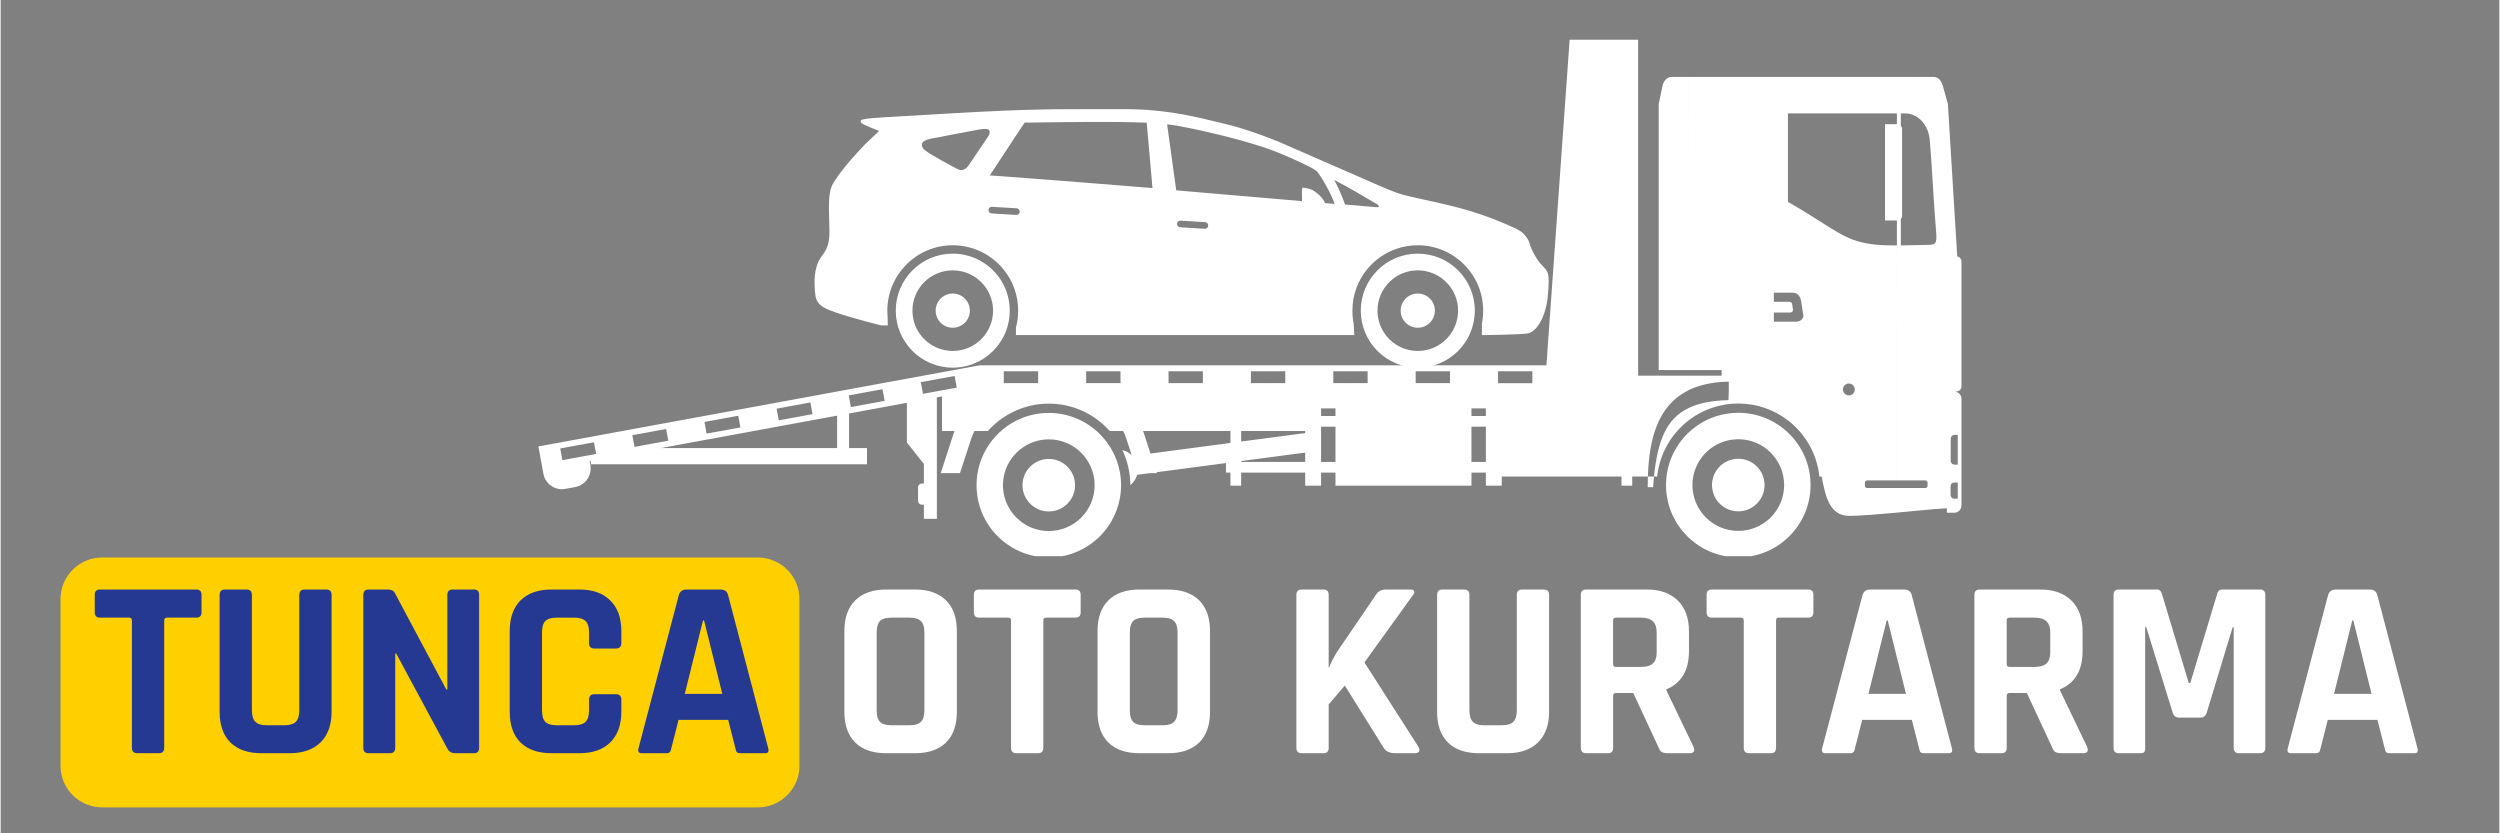
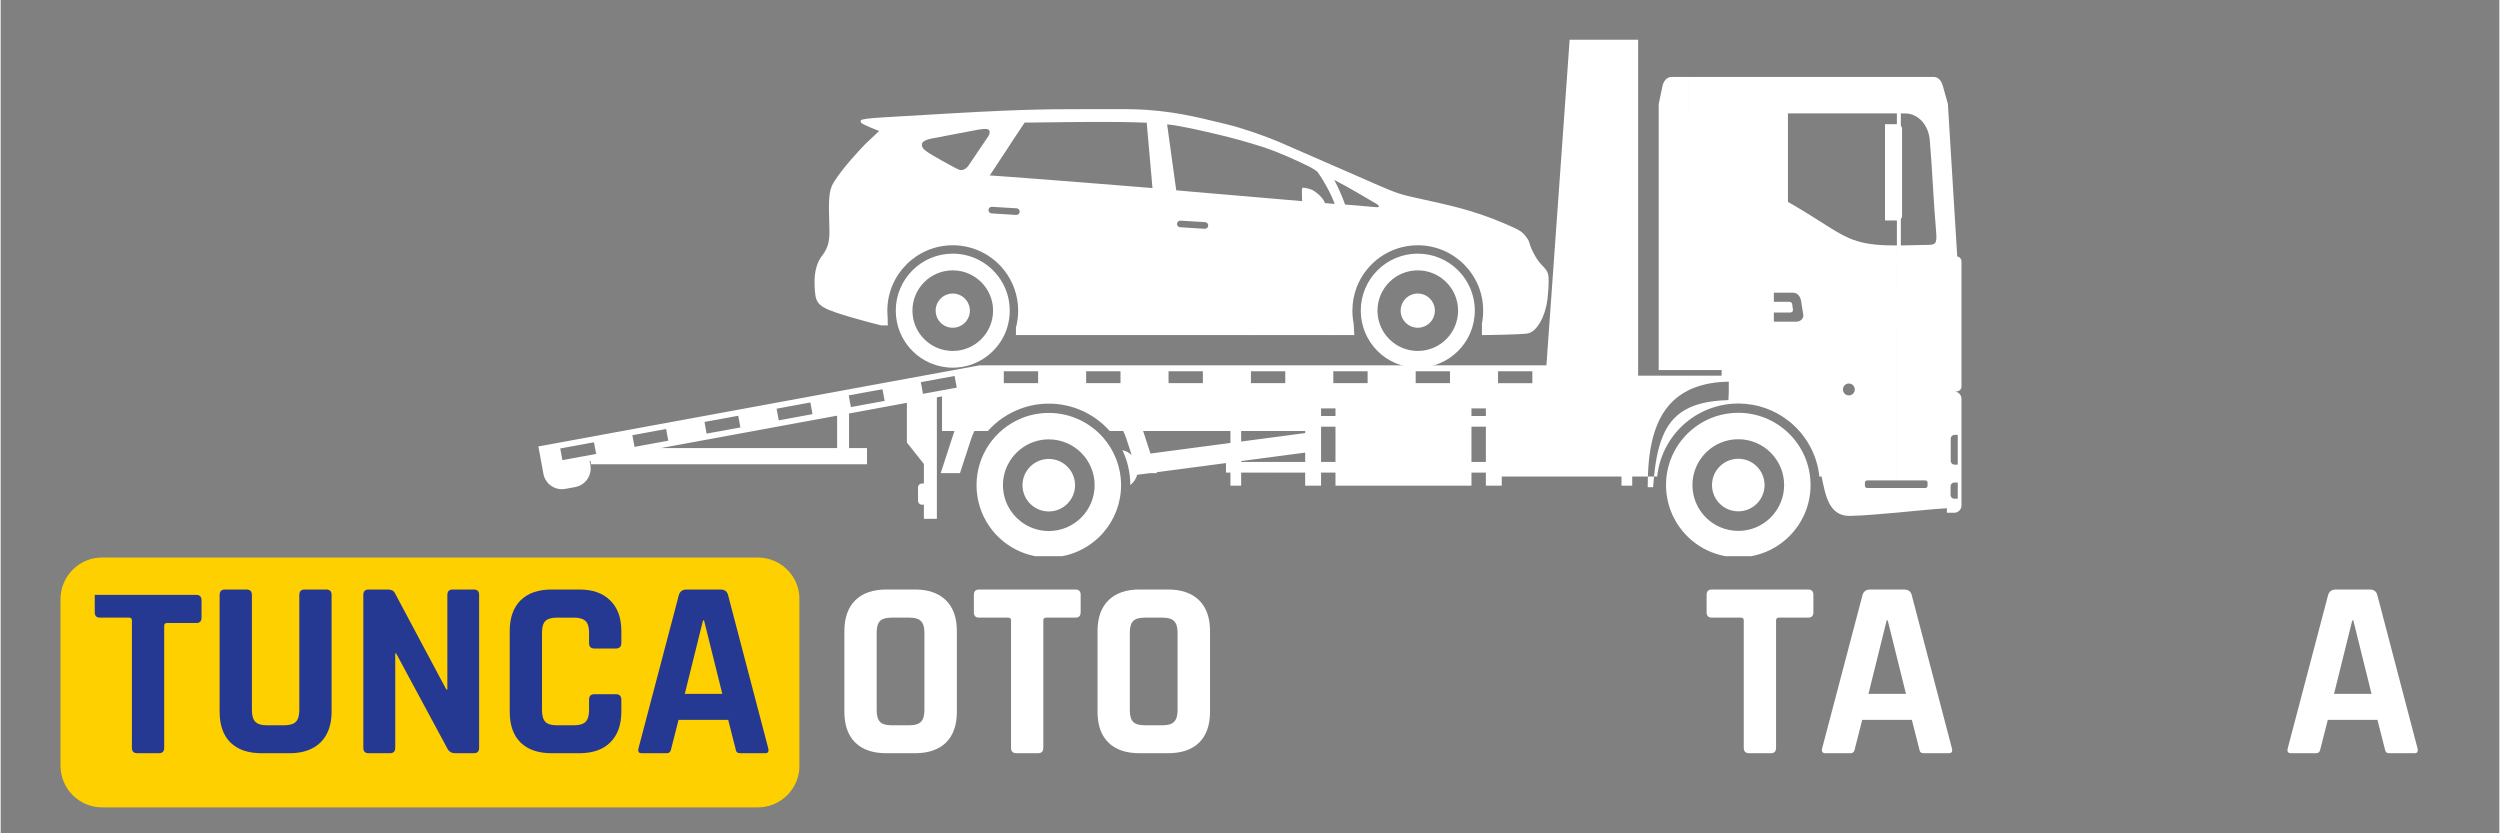
<svg xmlns="http://www.w3.org/2000/svg" width="300" zoomAndPan="magnify" viewBox="0 0 224.88 75" height="100" version="1.0">
  <rect x="0" y="0" width="224.88" height="75" fill="#808080" stroke="none" />
  <defs>
    <g />
    <clipPath id="72339f2617">
      <path d="M5.387 50.176H71.973V72.664H5.387zm0 0" clip-rule="nonzero" />
    </clipPath>
    <clipPath id="d9ca2bc5fe">
      <path d="M9.133 50.176H68.141c2.07.0 3.75 1.676 3.75 3.746V68.914c0 2.07-1.68 3.75-3.75 3.75H9.133c-2.07.0-3.746-1.68-3.746-3.75V53.922c0-2.07 1.676-3.746 3.746-3.746zm0 0" clip-rule="nonzero" />
    </clipPath>
    <clipPath id="7b64c8863d">
      <path d="M48.395 3.578H176.473V50.055H48.395zm0 0" clip-rule="nonzero" />
    </clipPath>
  </defs>
  <g clip-path="url(#72339f2617)">
    <g clip-path="url(#d9ca2bc5fe)">
      <path fill="#ffd000" d="M5.387 50.176H71.883V72.664H5.387zm0 0" fill-opacity="1" fill-rule="nonzero" />
    </g>
  </g>
  <g clip-path="url(#7b64c8863d)">
    <path fill="#fff" d="M51.977 39.523l-3.582.656L48.777 42.258 48.781 42.281 48.848 42.648C49.016 43.559 49.898 44.168 50.809 44L51.723 43.832C51.809 43.816 51.895 43.793 51.977 43.762V41.152L50.555 41.414C50.492 41.062 50.426 40.711 50.363 40.363l1.613-.297zm6.492-1.195-6.492 1.195V40.066L53.398 39.805C53.465 40.156 53.527 40.504 53.594 40.855l-1.617.297v2.609C52.742 43.492 53.223 42.695 53.074 41.871L53.004 41.504 53.105 41.488V41.781H58.469V39.957L57.047 40.219C56.98 39.867 56.918 39.52 56.852 39.168l1.617-.297zm0 3.453h1.277V40.328H59.41L59.746 40.266V39.723l-1.277.234zm1.277-3.688-1.277.234V38.871l1.277-.234zm0 3.688h5.215V40.328H59.746zm5.215-4.645L59.746 38.094V38.637L59.891 38.609C59.957 38.961 60.02 39.312 60.086 39.66L59.746 39.723V40.266L64.961 39.309V38.766L63.535 39.023C63.473 38.676 63.406 38.324 63.344 37.973L64.961 37.68zm0 4.645h6.488V40.328H64.961zm6.488-5.84-6.488 1.195V37.68L66.383 37.418C66.445 37.766 66.512 38.117 66.574 38.469l-1.613.297V39.309l6.488-1.195V37.57L70.027 37.832C69.965 37.48 69.898 37.133 69.836 36.781l1.613-.297zm6.492-1.195-6.492 1.195V36.484L72.875 36.223C72.938 36.574 73 36.922 73.066 37.273L71.449 37.57V38.113l3.832-.703v2.918H71.449V41.781h6.492V40.328H76.352V37.215L77.941 36.922V36.375L76.52 36.637C76.453 36.289 76.391 35.938 76.324 35.586L77.941 35.289zm0 7.035V40.328H77.969V41.781zm6.492-8.227-6.492 1.191V35.289L79.363 35.031C79.43 35.379 79.492 35.73 79.559 36.082L77.941 36.375v.547L81.559 36.254v3.574l1.531 1.93v1.758H82.906c-.191.0-.344.156-.344.344v1.215C82.562 45.266 82.715 45.422 82.906 45.422H83.09v1.27h1.168V35.758L84.434 35.727V35.184L83.008 35.445C82.945 35.094 82.883 34.742 82.816 34.395l1.617-.297zm7.395 4.109v2.727C90.84 41.145 90.207 42.332 90.207 43.668c0 1.336.633 2.523 1.621 3.277v2.727c-2.352-.98-4-3.301-4-6.004.0-2.707 1.648-5.023 4-6.004zm0-4.785H88.086V32.883L84.434 33.555V34.098L85.855 33.836C85.918 34.188 85.984 34.535 86.047 34.887l-1.613.297V35.727L84.723 35.672v3.117h1.117l-1.238 3.793h1.734l1.004-3.07C87.418 39.27 87.52 39.027 87.637 38.789h1.211C89.648 37.891 90.672 37.188 91.828 36.77V34.484H90.281V33.414h1.547zm2.504 14.914v2.379c-.887.0-1.734-.18-2.504-.5V46.945C92.523 47.477 93.391 47.793 94.332 47.793zm0-6.488V46.031c-1.309.0-2.367-1.059-2.367-2.363.0-1.305 1.059-2.363 2.367-2.363zm0-4.141v2.379C93.391 39.543 92.523 39.859 91.828 40.391V37.664c.77-.324 1.617-.5 2.504-.5zm0-4.285H91.828V33.414h1.543v1.07H91.828v2.285C92.609 36.484 93.453 36.328 94.332 36.328zm0 13.152c1.305.0 2.363-1.059 2.363-2.363.0-1.305-1.059-2.363-2.363-2.363zm4.91-6.629v8.531c-1.195 1.371-2.953 2.238-4.91 2.238V47.793c2.277.0 4.125-1.848 4.125-4.125.0-2.277-1.848-4.125-4.125-4.125V37.164c1.957.0 3.715.867 4.91 2.238zm0-6.523H94.332v3.449c1.887.0 3.609.715 4.91 1.887V34.484H97.695c0-.359.0-.715.0-1.07h1.547zm0 15.055v-8.531c.992 1.145 1.594 2.633 1.594 4.266.0 1.633-.602 3.121-1.594 4.266zm7.41-15.055H99.242V33.414h1.543c0 .355.0.711.0 1.07H99.242v3.73C99.441 38.398 99.633 38.59 99.812 38.789h1.215C101.145 39.027 101.242 39.27 101.32 39.512L101.793 40.957C101.562 40.738 101.273 40.582 100.957 40.512 101.41 41.465 101.668 42.531 101.668 43.656 101.965 43.422 102.184 43.098 102.289 42.73L103.434 42.582h.625L104.035 42.5l2.617-.344V40.398L103.484 40.82 102.82 38.789h3.832V34.484h-1.543c0-.359.0-.715.0-1.07h1.543zm7.414.0h-7.414V33.414h1.547c0 .355.0.711.0 1.07h-1.547v4.305h4.027v1.078l-4.027.531V42.156L110.277 41.676v.859H110.68v1.176H111.645V42.535h2.422V41.574h-2.422v-.078L114.066 41.176V39.418L111.645 39.738V38.789h2.422V34.484h-1.543c0-.359.0-.715.0-1.07h1.543zm5.418.0h-5.418V33.414h1.547c0 .355.0.711.0 1.07h-1.547v4.305h3.34v.188L114.066 39.418v1.758L117.406 40.734V41.574h-3.34V42.535h3.34v1.176h1.43V42.535H119.484V41.574H118.836V38.398H119.484V37.438H118.836V36.758H119.484zm1.996.0h-1.996v3.879H120.133V37.438H119.484V38.398H120.133v3.176H119.484V42.535H120.133v1.176h1.348V34.484H119.938c0-.359.0-.715.0-1.07h1.543zm7.414.0h-7.414V33.414h1.547c0 .355.0.711.0 1.07h-1.547v9.227h7.414V34.484h-1.543c0-.359.0-.715.0-1.07h1.543zm4.125.0h-4.125V33.414H130.438c0 .355.0.711.0 1.07h-1.543v9.227h3.477V42.535H133.02V41.574H132.371V38.398H133.02V37.438H132.371V36.758H133.02zm3.289.0h-3.289v3.879H133.668V37.438H133.02V38.398H133.668v3.176H133.02V42.535H133.668v1.176h1.43V42.891h1.211v-8.406h-1.547V33.414h1.547zm15.574 6.082c-1.23 1.184-2 2.852-2 4.695s.77 3.508 2 4.691zm0-5.148v1.32c-2.715 1.352-3.52 4.305-3.633 7.758C148.238 43.203 148.234 43.523 148.234 43.848h.484C148.742 43.516 148.77 43.195 148.801 42.891c.32-3.242 1.121-5.195 3.082-6.152v1.121c-1.535 1.195-2.582 2.988-2.797 5.031h-2.246V43.711H145.875V42.891h-9.566v-8.406h1.543V33.414h-1.543V32.879h2.809l2.09-29.301h6.164V33.812zm0-26.891h-1.484C149.938 6.922 149.652 7.312 149.559 7.766L149.223 9.367v23.938h2.66zm2.895 35C154.312 42.355 154.02 42.969 154.02 43.656 154.02 44.34 154.312 44.957 154.777 45.391zm0-4.57v2.504c-1.477.629-2.516 2.094-2.516 3.801s1.039 3.172 2.516 3.797v2.504c-1.105-.281-2.098-.844-2.895-1.609V38.961C152.68 38.195 153.672 37.633 154.777 37.352zM151.883 37.859C152.723 37.207 153.707 36.734 154.777 36.496V36.047C153.605 36.133 152.656 36.359 151.883 36.738zm2.895-4.047h-2.895v1.32C152.676 34.738 153.629 34.48 154.777 34.383zm0-26.891h-2.895V33.305h2.895zm1.609 40.859v2.379C155.832 50.16 155.293 50.09 154.777 49.957V47.453C155.273 47.664 155.816 47.781 156.387 47.781zm0-6.492v4.73C155.766 46.02 155.199 45.781 154.777 45.391v-3.469C155.199 41.531 155.766 41.289 156.387 41.289zm0-4.137V39.531C155.816 39.531 155.273 39.645 154.777 39.855V37.352C155.293 37.223 155.832 37.152 156.387 37.152zm0-30.23h-1.609V33.305h.109V33.812h-.109V34.383C155.02 34.363 155.273 34.352 155.531 34.348 155.543 35.348 155.5 36.008 155.496 36.008 155.246 36.016 155.008 36.027 154.777 36.047V36.496C155.297 36.379 155.832 36.316 156.387 36.316zm0 39.098c1.305.0 2.363-1.059 2.363-2.363.0-1.309-1.059-2.367-2.363-2.367zm4.527-7.031v9.336c-1.172 1.137-2.766 1.836-4.527 1.836V47.781c2.277.0 4.125-1.848 4.125-4.125s-1.848-4.125-4.125-4.125V37.152c1.762.0 3.355.699 4.527 1.836zm0-32.066h-4.527V36.316c1.707.0 3.281.586 4.527 1.566V28.949h-1.328V28.129h1.328V27.164h-1.328V26.34h1.328V18.203L160.855 18.168V10.207H160.914zm0 21.207V27.164H161C161.133 27.164 161.223 27.273 161.242 27.406L161.309 27.887C161.328 28.02 161.199 28.129 161.066 28.129zm0 20.195V38.988c1.219 1.18 1.977 2.836 1.977 4.668S162.133 47.141 160.914 48.324zm0-10.441c1.523 1.191 2.559 2.977 2.77 5.008h.203C164.219 44.547 164.539 46.398 166.336 46.43V35.586C166.043 35.586 165.805 35.344 165.805 35.051S166.043 34.516 166.336 34.516V21.422c-1.371-.598-2.645-1.629-5.422-3.219v8.137H161.301c.402.0.672.336.734.734l.203 1.266C162.289 28.672 161.961 28.949 161.625 28.949H160.914zm5.422-30.961h-5.422v3.285h5.422zm4.266 4.258V19.844h-1.012V11.18zm-4.266 35.25c.031.0.059.0.09.0C167.559 46.41 169.074 46.281 170.602 46.141v-2.219h-2.621C167.871 43.922 167.781 43.828 167.781 43.719V43.438C167.781 43.328 167.871 43.238 167.98 43.238h2.621V22.09C170.328 22.09 170.051 22.086 169.77 22.078c-1.527-.047-2.504-.25-3.434-.656v13.094C166.633 34.516 166.871 34.758 166.871 35.051S166.633 35.586 166.336 35.586zm4.266-39.508h-4.266v3.285h4.266zm0 39.219C171.281 46.078 171.965 46.012 172.617 45.949V43.922h-2.016zm2.016-39.219h-2.016v3.285H170.66v.973H170.602V19.844H170.66v2.246H170.602V43.238h2.016V22.055C172.031 22.07 171.516 22.082 171.016 22.09V19.711C171.082 19.637 171.125 19.539 171.125 19.43V11.594C171.125 11.488 171.082 11.391 171.016 11.316V10.207H171.379c.469.0.891.156 1.238.422zM175.25 9.367H175.254L174.805 7.766c-.125-.449-.379-.844-.844-.844h-1.344v3.707c.562.434.93 1.152 1 1.957C173.855 15.34 173.949 18.098 174.191 20.855 174.281 21.902 174.156 22.031 173.48 22.039 173.172 22.043 172.887 22.051 172.617 22.055V43.238H173.223C173.332 43.238 173.422 43.328 173.422 43.438v.281c0 .109-.09.203-.199.203H172.617v2.027C173.562 45.859 174.445 45.781 175.16 45.742v.406H175.82V44.883C175.641 44.883 175.492 44.734 175.492 44.555V43.758C175.492 43.578 175.641 43.43 175.82 43.43V41.816C175.645 41.809 175.504 41.66 175.504 41.48v-2C175.504 39.301 175.645 39.152 175.82 39.141V35.238H175.816 175.82V18.684zM175.82 46.148C176.18 46.145 176.473 45.852 176.473 45.488v-9.594c0-.359-.293-.656-.652-.656V18.684L176.09 23.078C176.305 23.113 176.473 23.301 176.473 23.527V34.785C176.473 35.059 176.273 35.199 176.031 35.238H175.82v3.902H176.137v2.68H175.844L175.82 41.816v1.613H176.137v1.453H175.82v1.266" fill-opacity="1" fill-rule="evenodd" />
  </g>
  <path fill="#fff" d="M85.688 26.418v3.078c-.852.0-1.539-.688-1.539-1.539.0-.848.688-1.539 1.539-1.539zm0-3.59v1.504c-2.004.0-3.629 1.625-3.629 3.625.0 2.004 1.625 3.629 3.629 3.629v1.504c-2.832.0-5.129-2.297-5.129-5.133.0-2.832 2.297-5.129 5.129-5.129zm0-12.633C83.895 10.297 82.109 10.406 80.355 10.508 80.336 10.512 80.305 10.512 80.27 10.516 79.711 10.547 77.578 10.645 77.438 10.816 77.383 10.883 77.355 10.977 77.488 11.082 77.73 11.277 79.059 11.785 79.062 11.789c-.004.0-1.164 1.09-1.25 1.18C77.453 13.34 75.797 15.074 74.969 16.418 74.484 17.203 74.516 18.172 74.582 20.477 74.609 21.453 74.586 22.188 73.91 23.039c-.375.473-.719 1.328-.656 2.672C73.32 27.055 73.336 27.5 75.109 28.105 76.879 28.711 79.258 29.285 79.258 29.285H79.719L79.84 29.297C79.832 29.035 79.828 28.781 79.828 28.535 79.812 28.344 79.801 28.152 79.801 27.957c0-3.25 2.637-5.883 5.887-5.883V14.992C85.074 14.664 84.207 14.176 83.863 13.969 83.262 13.602 82.867 13.363 82.91 12.984 82.953 12.57 83.828 12.461 84.176 12.395L85.688 12.105zm0 19.301c.852.0 1.539-.688 1.539-1.539.0-.848-.688-1.539-1.539-1.539zm4.621-3.77v4.465C89.477 31.906 87.719 33.09 85.688 33.09V31.586c2.004.0 3.629-1.625 3.629-3.629.0-2-1.625-3.625-3.629-3.625V22.828c2.031.0 3.789 1.184 4.621 2.898zm0-15.766C88.773 10.027 87.227 10.105 85.688 10.195v1.91l1.977-.375C87.984 11.668 88.828 11.492 88.961 11.715 89.059 11.875 89.02 12.066 88.844 12.332 88.637 12.641 87.172 14.801 87.172 14.801S86.773 15.531 86.156 15.234C86.039 15.176 85.875 15.09 85.688 14.992v7.082c1.875.0 3.543.875 4.621 2.238V19.277L89.184 19.207C89.02 19.199 88.891 19.055 88.902 18.891 88.914 18.727 89.055 18.602 89.219 18.613L90.309 18.68V15.879C90 15.855 89.734 15.84 89.52 15.824 89.445 15.82 89.082 15.793 89.02 15.789c.438-.652.863-1.305 1.289-1.953zm0 20.23V25.727C90.633 26.402 90.816 27.156 90.816 27.957S90.633 29.516 90.309 30.191zM91.375 30.156h15.902V20.523L106.152 20.453C105.988 20.445 105.859 20.301 105.871 20.137 105.879 19.973 106.023 19.848 106.188 19.859L107.277 19.926V17.258L105.801 17.129 104.98 11.191c.719.078 1.492.223 2.297.395V10.469C106.086 10.219 104.789 10.008 103.152 9.887 102.945 9.871 102.695 9.855 102.41 9.848 101.68 9.824 101.219 9.82 100.484 9.82 99.156 9.812 97.613 9.828 96.207 9.828 94.285 9.824 92.305 9.879 90.309 9.961v3.875C90.918 12.902 91.527 11.969 92.16 11.031 92.16 11.031 92.68 11.031 92.914 11.027c3.344-.031 6.945-.121 10.23.016L103.664 16.926S93.996 16.141 90.309 15.879v2.801L91.434 18.746C91.598 18.758 91.723 18.898 91.711 19.062 91.703 19.227 91.559 19.352 91.395 19.344L90.309 19.277V24.312c.793 1 1.266 2.27 1.266 3.645C91.574 28.484 91.504 28.996 91.375 29.484zm21.145-18.328C111.797 11.582 111 11.34 110.254 11.164 109.25 10.93 108.305 10.684 107.277 10.469v1.117C107.672 11.672 108.074 11.762 108.484 11.855 109.848 12.16 111.25 12.516 112.52 12.895zM107.277 30.156h5.242V17.707L107.277 17.258v2.668L108.402 19.992C108.566 20.004 108.691 20.145 108.68 20.309 108.672 20.473 108.527 20.602 108.363 20.59L107.277 20.523zm12.762-15.207v1.254L120.02 16.191 120.039 16.23v2.066c-.375-1.012-1.035-2.145-1.488-2.781C118.438 15.352 117.93 15.07 117.754 14.984c-1.176-.574-2.625-1.238-3.988-1.699C113.371 13.152 112.953 13.023 112.52 12.895V11.828C113.898 12.289 115.012 12.754 115.012 12.754s2.703 1.18 5.027 2.195zM112.52 30.156h7.52V18.352L119.184 18.277C119.059 17.816 118.344 17.223 118 17.078 117.707 16.953 117.418 16.918 117.23 16.883 117.23 16.883 117.109 16.871 117.109 17.129L117.125 18.102 112.52 17.707zm9.512-14.34v1.484C121.332 16.898 120.629 16.504 120.039 16.203V14.949zM120.039 30.156h1.789L121.809 29.855C121.793 29.613 121.781 29.375 121.773 29.145 121.695 28.762 121.656 28.363 121.656 27.957c0-.73.133-1.43.375-2.074V18.492C121.672 18.461 121.32 18.434 121 18.41 120.684 17.531 120.316 16.742 120.039 16.23v2.066L120.059 18.352H120.039zm7.5-3.738C126.691 26.418 126 27.109 126 27.957 126 28.809 126.691 29.496 127.539 29.496zm0-3.59v1.504c-2.004.0-3.625 1.625-3.625 3.625.0 2.004 1.621 3.629 3.625 3.629v1.504c-2.832.0-5.129-2.297-5.129-5.133.0-2.832 2.297-5.129 5.129-5.129zm-5.508 3.055C122.871 23.656 125.02 22.074 127.539 22.074V17.84C127.234 17.773 126.922 17.699 126.594 17.625 125.559 17.383 124.504 16.902 122.867 16.184L122.031 15.816v1.484C122.676 17.672 123.32 18.047 123.863 18.371 123.965 18.43 124.027 18.5 124.039 18.555 124.059 18.625 123.945 18.66 123.801 18.645 123.281 18.598 122.648 18.543 122.031 18.492zm5.508 3.613V26.418c.852.0 1.539.691 1.539 1.539.0.852-.688 1.539-1.539 1.539zm0 3.594V31.586c2.004.0 3.629-1.625 3.629-3.629.0-2-1.625-3.625-3.629-3.625V22.828c2.836.0 5.133 2.297 5.133 5.129.0 2.836-2.297 5.133-5.133 5.133zm0-11.016c3.25.0 5.887 2.633 5.887 5.883C133.426 28.355 133.387 28.742 133.312 29.117V30.156H133.574S136.395 30.125 137.348 30.023C138.297 29.926 139.055 28.352 139.219 26.875 139.293 26.203 139.316 25.684 139.32 25.312 139.32 25.004 139.309 24.832 139.266 24.668 139.23 24.535 139.184 24.406 139.023 24.207 138.941 24.105 138.832 23.98 138.691 23.844 138.352 23.504 138.016 22.938 137.766 22.375 137.629 22.07 137.582 21.727 137.43 21.512 137.004 20.906 136.895 20.77 135.395 20.137c-3.055-1.297-5-1.652-7.855-2.297v4.234" fill-opacity="1" fill-rule="evenodd" />
  <g fill="#253993" fill-opacity="1">
    <g transform="translate(8.187, 67.79)">
      <g>
-         <path d="M6.047.0H4.125c-.336.0-.5-.16-.5-.484v-11.469c0-.164-.086-.25-.25-.25H.75C.438-12.203.281-12.363.281-12.688V-14.25c0-.32.156-.484.469-.484H9.422c.312.0.469.164.469.484v1.562c0 .324-.156.484-.469.484h-2.625c-.18.0-.266.086-.266.25V-.484C6.531-.16 6.367.0 6.047.0zm0 0" />
+         <path d="M6.047.0H4.125c-.336.0-.5-.16-.5-.484v-11.469c0-.164-.086-.25-.25-.25H.75C.438-12.203.281-12.363.281-12.688V-14.25H9.422c.312.0.469.164.469.484v1.562c0 .324-.156.484-.469.484h-2.625c-.18.0-.266.086-.266.25V-.484C6.531-.16 6.367.0 6.047.0zm0 0" />
      </g>
    </g>
  </g>
  <g fill="#253993" fill-opacity="1">
    <g transform="translate(18.331, 67.79)">
      <g>
        <path d="M9.031-14.734h1.922c.332.0.5.156.5.469v10.531c0 1.188-.336 2.109-1 2.766C9.785-.32 8.859.0 7.672.0H5.156C3.945.0 3.016-.316 2.359-.953 1.703-1.598 1.375-2.523 1.375-3.734V-14.25c0-.32.16-.484.484-.484h1.938c.32.0.484.164.484.484V-3.875c0 .492.102.84.312 1.047.207.211.547.312 1.016.312H7.188c.488.0.836-.102 1.047-.312C8.441-3.035 8.547-3.383 8.547-3.875V-14.25c0-.32.16-.484.484-.484zm0 0" />
      </g>
    </g>
  </g>
  <g fill="#253993" fill-opacity="1">
    <g transform="translate(31.154, 67.79)">
      <g>
        <path d="M3.875.0H1.969c-.324.0-.484-.16-.484-.484V-14.25c0-.32.16-.484.484-.484H3.688c.32.0.535.109.641.328l4.625 8.672h.094V-14.25c0-.32.16-.484.484-.484H11.438c.312.0.469.164.469.484V-.484C11.906-.16 11.75.0 11.438.0H9.766C9.422.0 9.176-.148 9.031-.453L4.438-8.984H4.359v8.5C4.359-.16 4.195.0 3.875.0zm0 0" />
      </g>
    </g>
  </g>
  <g fill="#253993" fill-opacity="1">
    <g transform="translate(44.549, 67.79)">
      <g>
        <path d="M7.531.0H5.047C3.836.0 2.906-.316 2.25-.953c-.656-.645-.984-1.57-.984-2.781V-11c0-1.195.328-2.117.984-2.766.656-.645 1.586-.969 2.797-.969H7.531c1.195.0 2.125.328 2.781.984.664.648 1 1.562 1 2.75v1.078c0 .336-.168.5-.5.5H8.891C8.566-9.422 8.406-9.586 8.406-9.922v-.938C8.406-11.348 8.301-11.691 8.094-11.891c-.211-.207-.555-.312-1.031-.312H5.5c-.48.0-.824.105-1.031.312C4.27-11.691 4.172-11.348 4.172-10.859V-3.875c0 .492.098.84.297 1.047.207.211.551.312 1.031.312H7.062c.477.0.82-.102 1.031-.312C8.301-3.035 8.406-3.383 8.406-3.875v-.938c0-.332.16-.5.484-.5H10.812c.332.0.5.168.5.5v1.078c0 1.188-.336 2.109-1 2.766C9.656-.32 8.727.0 7.531.0zm0 0" />
      </g>
    </g>
  </g>
  <g fill="#253993" fill-opacity="1">
    <g transform="translate(56.868, 67.79)">
      <g>
        <path d="M3.031.0H.828c-.281.0-.375-.16-.281-.484L4.172-14.25c.102-.32.332-.484.688-.484H7.906c.375.0.602.164.688.484L12.203-.484C12.297-.16 12.207.0 11.938.0H9.734C9.566.0 9.453-.031 9.391-.094 9.328-.164 9.281-.297 9.25-.484L8.609-3H4.141L3.5-.484C3.469-.297 3.414-.164 3.344-.094 3.281-.031 3.176.0 3.031.0zm3.312-11.953L4.703-5.344h3.375L6.438-11.953zm0 0" />
      </g>
    </g>
  </g>
  <g fill="#fff" fill-opacity="1">
    <g transform="translate(69.631, 67.79)">
      <g />
    </g>
  </g>
  <g fill="#fff" fill-opacity="1">
    <g transform="translate(74.668, 67.79)">
      <g>
        <path d="M5.5-2.516H7.125c.488.0.832-.102 1.031-.312C8.363-3.035 8.469-3.383 8.469-3.875v-6.984C8.469-11.348 8.363-11.691 8.156-11.891 7.957-12.098 7.613-12.203 7.125-12.203H5.5c-.492.0-.836.105-1.031.312C4.27-11.691 4.172-11.348 4.172-10.859V-3.875c0 .492.098.84.297 1.047.195.211.539.312 1.031.312zM7.609.0h-2.562C3.836.0 2.906-.316 2.25-.953c-.656-.645-.984-1.57-.984-2.781V-11c0-1.195.328-2.117.984-2.766.656-.645 1.586-.969 2.797-.969h2.562c1.207.0 2.141.324 2.797.969.656.648.984 1.57.984 2.766v7.266c0 1.211-.328 2.137-.984 2.781C9.75-.316 8.816.0 7.609.0zm0 0" />
      </g>
    </g>
  </g>
  <g fill="#fff" fill-opacity="1">
    <g transform="translate(87.308, 67.79)">
      <g>
        <path d="M6.047.0H4.125c-.336.0-.5-.16-.5-.484v-11.469c0-.164-.086-.25-.25-.25H.75C.438-12.203.281-12.363.281-12.688V-14.25c0-.32.156-.484.469-.484H9.422c.312.0.469.164.469.484v1.562c0 .324-.156.484-.469.484h-2.625c-.18.0-.266.086-.266.25V-.484C6.531-.16 6.367.0 6.047.0zm0 0" />
      </g>
    </g>
  </g>
  <g fill="#fff" fill-opacity="1">
    <g transform="translate(97.452, 67.79)">
      <g>
        <path d="M5.5-2.516H7.125c.488.0.832-.102 1.031-.312C8.363-3.035 8.469-3.383 8.469-3.875v-6.984C8.469-11.348 8.363-11.691 8.156-11.891 7.957-12.098 7.613-12.203 7.125-12.203H5.5c-.492.0-.836.105-1.031.312C4.27-11.691 4.172-11.348 4.172-10.859V-3.875c0 .492.098.84.297 1.047.195.211.539.312 1.031.312zM7.609.0h-2.562C3.836.0 2.906-.316 2.25-.953c-.656-.645-.984-1.57-.984-2.781V-11c0-1.195.328-2.117.984-2.766.656-.645 1.586-.969 2.797-.969h2.562c1.207.0 2.141.324 2.797.969.656.648.984 1.57.984 2.766v7.266c0 1.211-.328 2.137-.984 2.781C9.75-.316 8.816.0 7.609.0zm0 0" />
      </g>
    </g>
  </g>
  <g fill="#fff" fill-opacity="1">
    <g transform="translate(110.091, 67.79)">
      <g />
    </g>
  </g>
  <g fill="#fff" fill-opacity="1">
    <g transform="translate(115.129, 67.79)">
      <g>
-         <path d="M3.922.0H1.969c-.324.0-.484-.16-.484-.484V-14.25c0-.32.16-.484.484-.484H3.922c.312.0.469.164.469.484v6.531H4.438C4.562-8.082 4.801-8.555 5.156-9.141L8.641-14.25c.195-.32.492-.484.891-.484h2.25c.164.0.266.055.297.156.039.094.0.219-.125.375l-4.344 6.031L12.469-.578C12.57-.391 12.586-.242 12.516-.141 12.453-.047 12.312.0 12.094.0H10.422C9.891.0 9.531-.16 9.344-.484l-3.5-5.609L4.391-4.391v3.906c0 .324-.156.484-.469.484zm0 0" />
-       </g>
+         </g>
    </g>
  </g>
  <g fill="#fff" fill-opacity="1">
    <g transform="translate(127.906, 67.79)">
      <g>
-         <path d="M9.031-14.734h1.922c.332.0.5.156.5.469v10.531c0 1.188-.336 2.109-1 2.766C9.785-.32 8.859.0 7.672.0H5.156C3.945.0 3.016-.316 2.359-.953 1.703-1.598 1.375-2.523 1.375-3.734V-14.25c0-.32.16-.484.484-.484h1.938c.32.0.484.164.484.484V-3.875c0 .492.102.84.312 1.047.207.211.547.312 1.016.312H7.188c.488.0.836-.102 1.047-.312C8.441-3.035 8.547-3.383 8.547-3.875V-14.25c0-.32.16-.484.484-.484zm0 0" />
-       </g>
+         </g>
    </g>
  </g>
  <g fill="#fff" fill-opacity="1">
    <g transform="translate(140.729, 67.79)">
      <g>
-         <path d="M3.922.0H1.969c-.324.0-.484-.16-.484-.484V-14.25c0-.32.16-.484.484-.484H7.422c1.188.0 2.113.328 2.781.984C10.879-13.094 11.219-12.164 11.219-10.969V-9.188C11.219-7.457 10.539-6.312 9.188-5.75v.094L11.641-.547C11.773-.18 11.645.0 11.25.0H9.391c-.273.0-.469-.031-.594-.094S8.57-.285 8.5-.484l-2.297-4.938H4.672c-.188.0-.281.086-.281.25v4.688c0 .324-.156.484-.469.484zM4.656-7.766H6.891c.488.0.848-.102 1.078-.312C8.195-8.285 8.312-8.617 8.312-9.078v-1.781c0-.469-.117-.805-.344-1.016-.23-.219-.59-.328-1.078-.328H4.656c-.18.0-.266.086-.266.25v3.938c0 .168.086.25.266.25zm0 0" />
-       </g>
+         </g>
    </g>
  </g>
  <g fill="#fff" fill-opacity="1">
    <g transform="translate(153.254, 67.79)">
      <g>
        <path d="M6.047.0H4.125c-.336.0-.5-.16-.5-.484v-11.469c0-.164-.086-.25-.25-.25H.75C.438-12.203.281-12.363.281-12.688V-14.25c0-.32.156-.484.469-.484H9.422c.312.0.469.164.469.484v1.562c0 .324-.156.484-.469.484h-2.625c-.18.0-.266.086-.266.25V-.484C6.531-.16 6.367.0 6.047.0zm0 0" />
      </g>
    </g>
  </g>
  <g fill="#fff" fill-opacity="1">
    <g transform="translate(163.398, 67.79)">
      <g>
        <path d="M3.031.0H.828c-.281.0-.375-.16-.281-.484L4.172-14.25c.102-.32.332-.484.688-.484H7.906c.375.0.602.164.688.484L12.203-.484C12.297-.16 12.207.0 11.938.0H9.734C9.566.0 9.453-.031 9.391-.094 9.328-.164 9.281-.297 9.25-.484L8.609-3H4.141L3.5-.484C3.469-.297 3.414-.164 3.344-.094 3.281-.031 3.176.0 3.031.0zm3.312-11.953L4.703-5.344h3.375L6.438-11.953zm0 0" />
      </g>
    </g>
  </g>
  <g fill="#fff" fill-opacity="1">
    <g transform="translate(176.152, 67.79)">
      <g>
-         <path d="M3.922.0H1.969c-.324.0-.484-.16-.484-.484V-14.25c0-.32.16-.484.484-.484H7.422c1.188.0 2.113.328 2.781.984C10.879-13.094 11.219-12.164 11.219-10.969V-9.188C11.219-7.457 10.539-6.312 9.188-5.75v.094L11.641-.547C11.773-.18 11.645.0 11.25.0H9.391c-.273.0-.469-.031-.594-.094S8.57-.285 8.5-.484l-2.297-4.938H4.672c-.188.0-.281.086-.281.25v4.688c0 .324-.156.484-.469.484zM4.656-7.766H6.891c.488.0.848-.102 1.078-.312C8.195-8.285 8.312-8.617 8.312-9.078v-1.781c0-.469-.117-.805-.344-1.016-.23-.219-.59-.328-1.078-.328H4.656c-.18.0-.266.086-.266.25v3.938c0 .168.086.25.266.25zm0 0" />
-       </g>
+         </g>
    </g>
  </g>
  <g fill="#fff" fill-opacity="1">
    <g transform="translate(188.677, 67.79)">
      <g>
-         <path d="M11.266-14.734H14.656c.32.0.484.164.484.484V-.484C15.141-.16 14.977.0 14.656.0h-1.875C12.457.0 12.297-.16 12.297-.484V-11.344h-.094L9.875-3.672c-.094.312-.289.469-.578.469H7.375c-.293.0-.484-.156-.578-.469l-2.375-7.688h-.094v10.875c0 .188-.031.32-.094.391C4.172-.031 4.039.0 3.844.0h-1.875c-.324.0-.484-.16-.484-.484V-14.25c0-.32.16-.484.484-.484H5.391c.207.0.348.109.422.328L8.25-6.328h.141l2.438-8.078C10.879-14.625 11.023-14.734 11.266-14.734zm0 0" />
-       </g>
+         </g>
    </g>
  </g>
  <g fill="#fff" fill-opacity="1">
    <g transform="translate(205.301, 67.79)">
      <g>
        <path d="M3.031.0H.828c-.281.0-.375-.16-.281-.484L4.172-14.25c.102-.32.332-.484.688-.484H7.906c.375.0.602.164.688.484L12.203-.484C12.297-.16 12.207.0 11.938.0H9.734C9.566.0 9.453-.031 9.391-.094 9.328-.164 9.281-.297 9.25-.484L8.609-3H4.141L3.5-.484C3.469-.297 3.414-.164 3.344-.094 3.281-.031 3.176.0 3.031.0zm3.312-11.953L4.703-5.344h3.375L6.438-11.953zm0 0" />
      </g>
    </g>
  </g>
</svg>